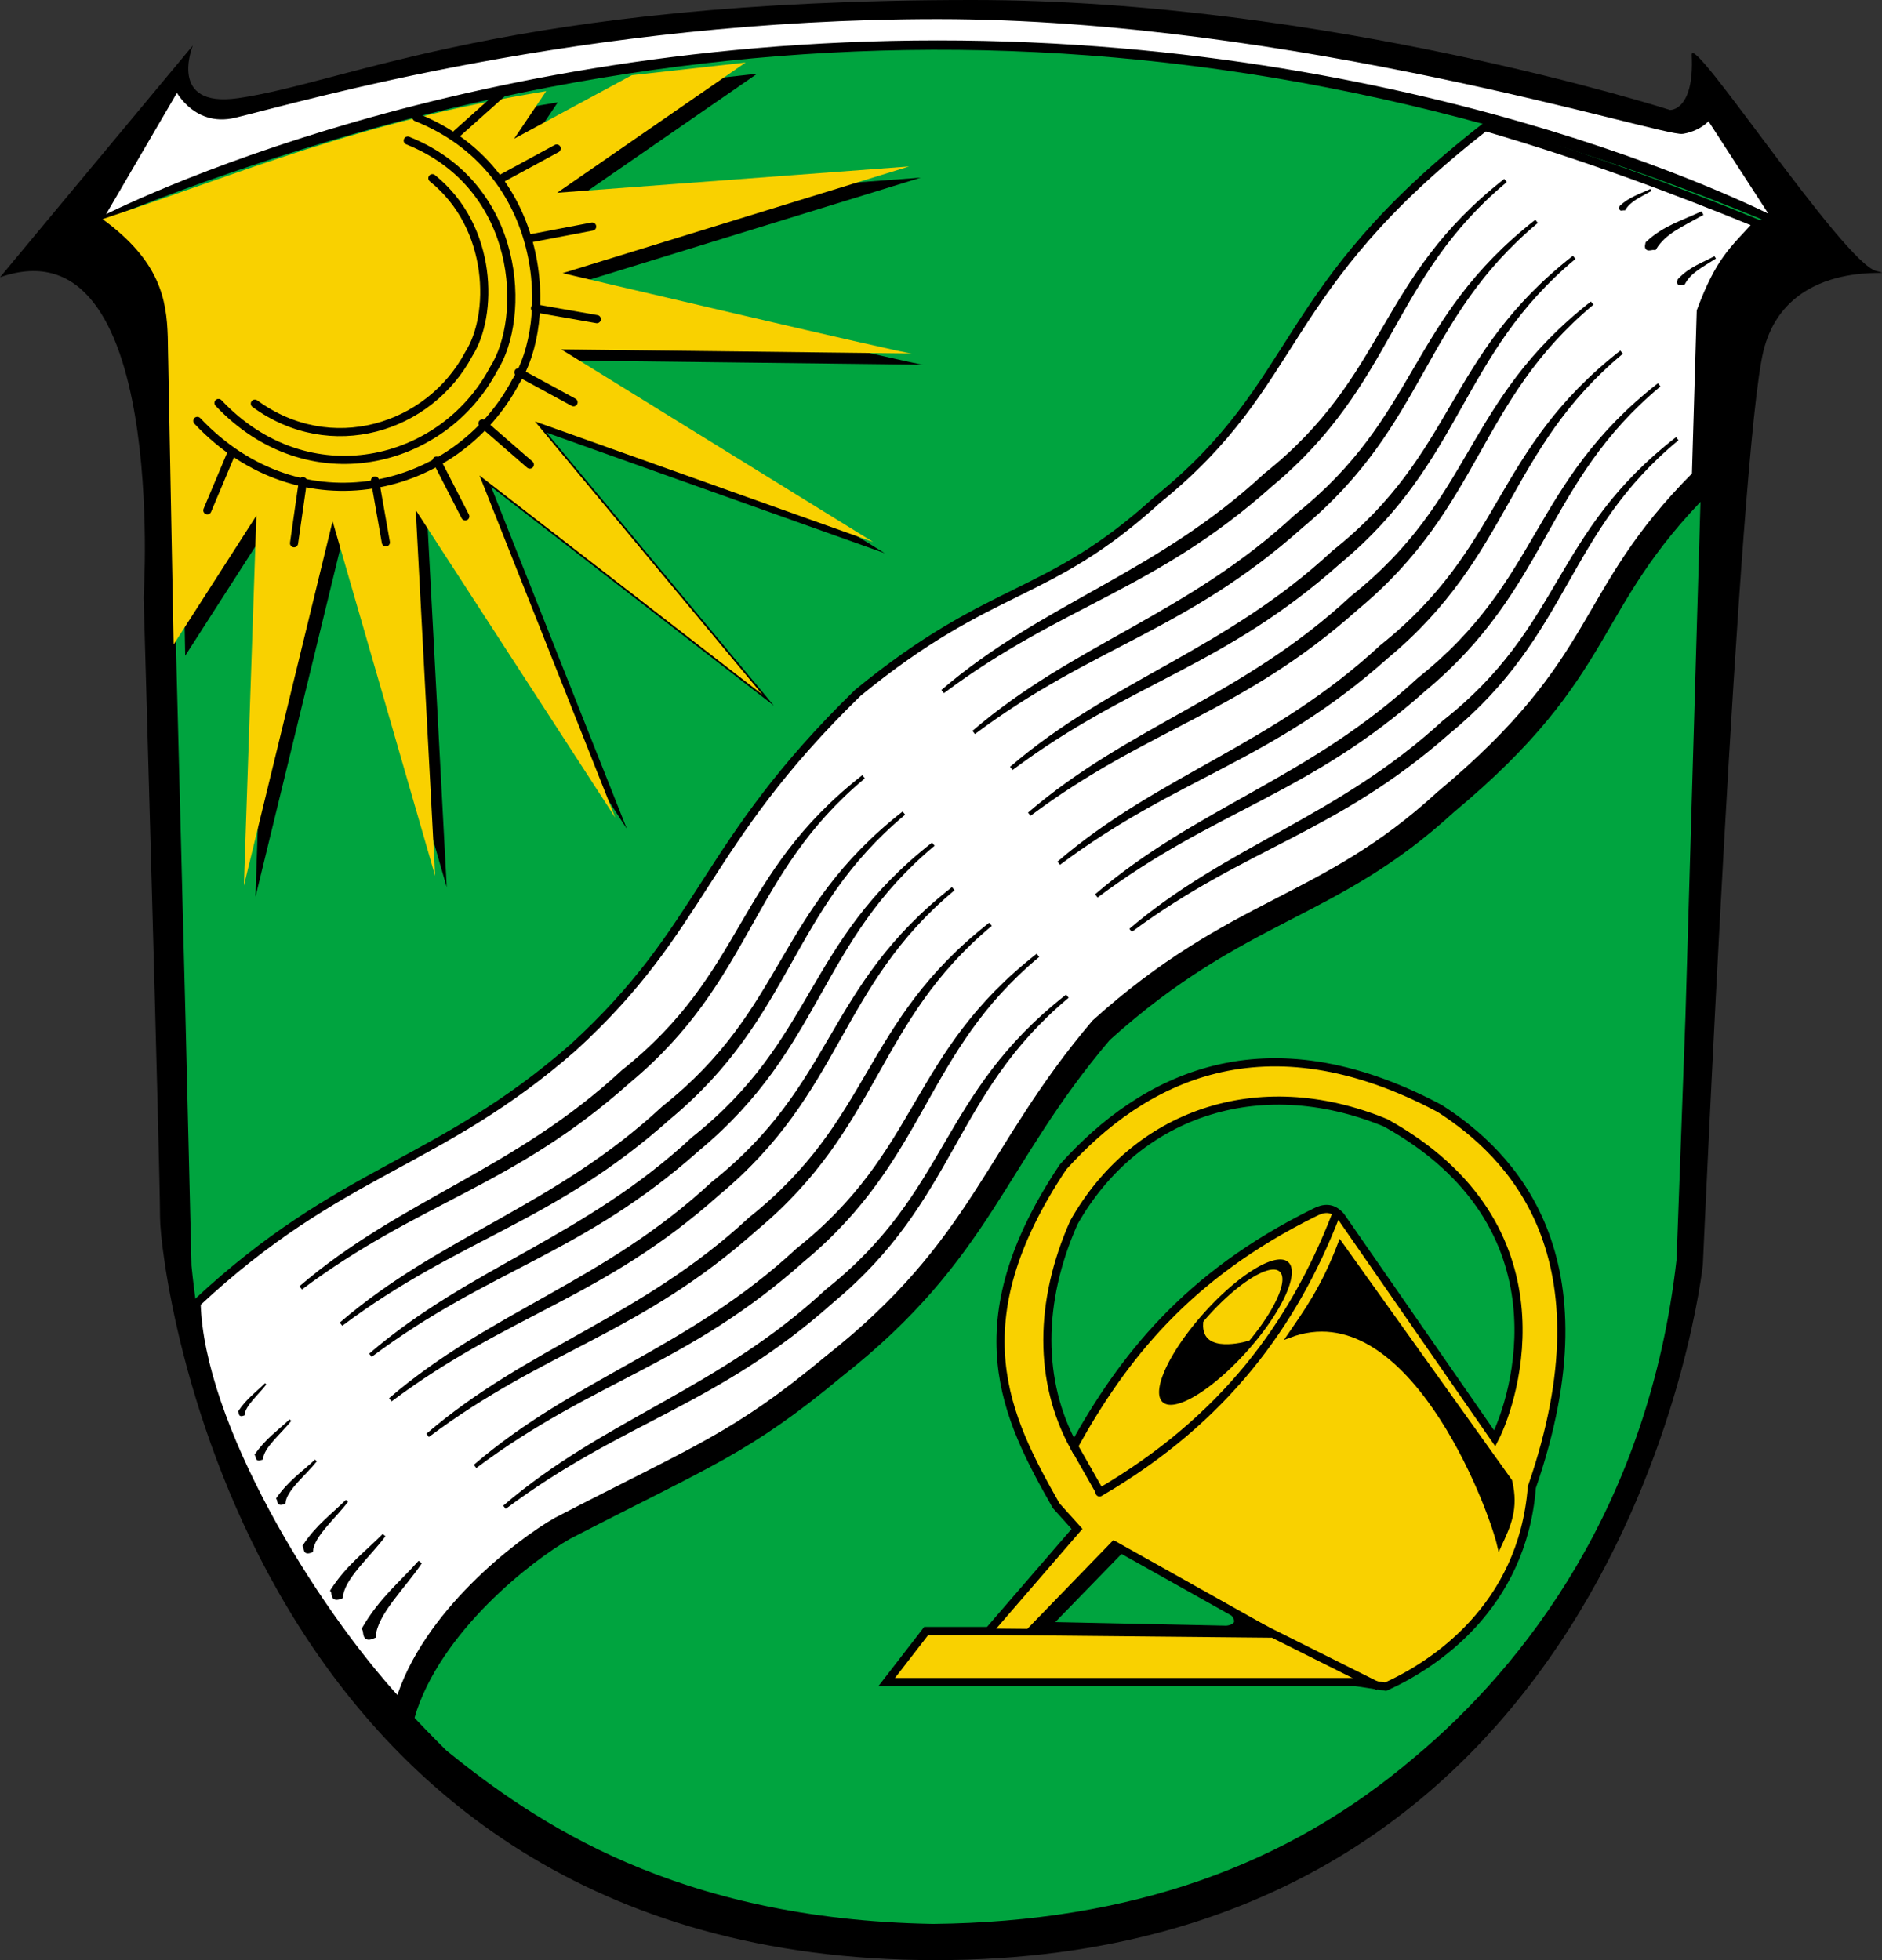
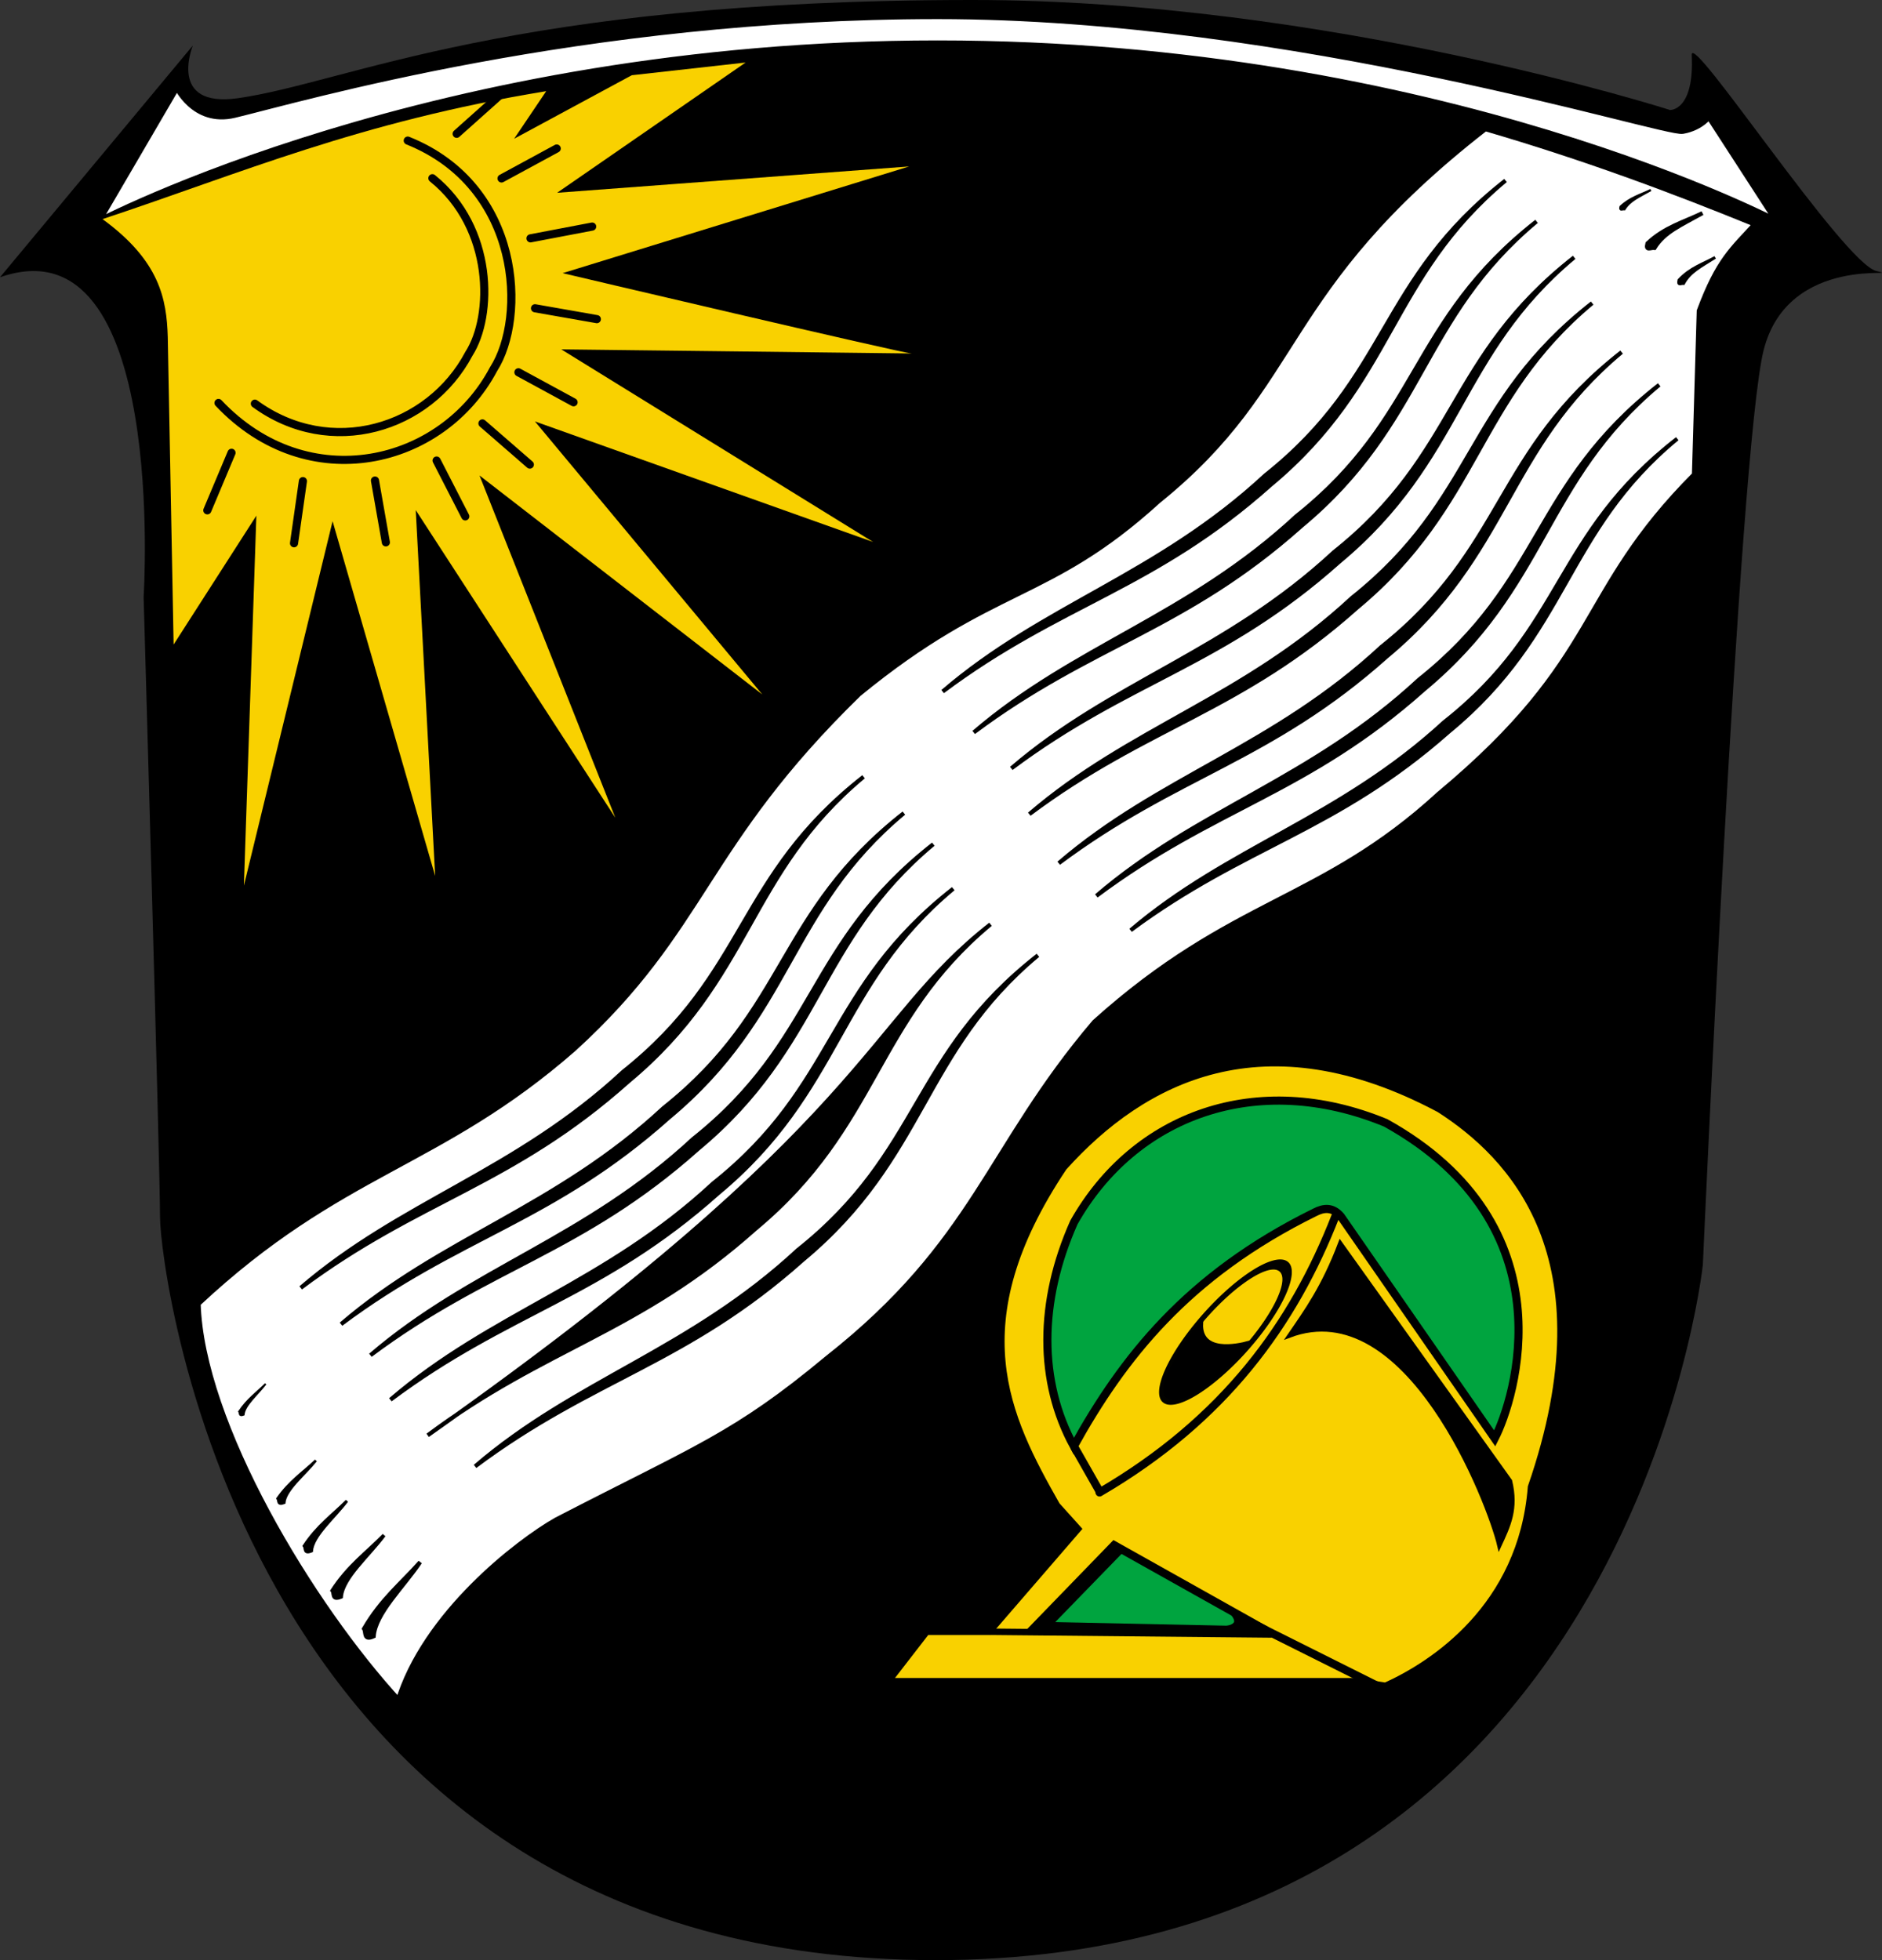
<svg xmlns="http://www.w3.org/2000/svg" xmlns:xlink="http://www.w3.org/1999/xlink" version="1.0" width="462.612" height="481.887" id="svg5361">
  <rect width="100%" height="100%" fill="#333333" stroke="none" />
  <defs id="defs5363">
    <linearGradient id="linearGradient3980">
      <stop id="stop3982" style="stop-color:#f9d100;stop-opacity:1" offset="0" />
      <stop id="stop3988" style="stop-color:#f9d100;stop-opacity:1" offset="0.5" />
      <stop id="stop3984" style="stop-color:#f9d100;stop-opacity:0" offset="1" />
    </linearGradient>
    <linearGradient id="linearGradient3770">
      <stop id="stop3772" style="stop-color:#ffffff;stop-opacity:1" offset="0" />
      <stop id="stop3780" style="stop-color:#ffffff;stop-opacity:1" offset="0.5" />
      <stop id="stop3774" style="stop-color:#ffffff;stop-opacity:0" offset="1" />
    </linearGradient>
    <linearGradient id="linearGradient5353">
      <stop id="stop5355" style="stop-color:#f9d100;stop-opacity:1" offset="0" />
      <stop id="stop5357" style="stop-color:#f9d100;stop-opacity:0" offset="1" />
    </linearGradient>
    <radialGradient cx="-941.504" cy="516.538" r="209.292" fx="-941.504" fy="516.538" id="radialGradient5359" xlink:href="#linearGradient5353" gradientUnits="userSpaceOnUse" gradientTransform="matrix(0.42,-8.891,9.917,0.464,-4258.93,-7979.38)" />
    <radialGradient cx="-941.504" cy="516.538" r="209.292" fx="-941.504" fy="516.538" id="radialGradient2893" xlink:href="#linearGradient5353" gradientUnits="userSpaceOnUse" gradientTransform="matrix(0.462,-9.462,10.927,0.494,-4923.85,-8781.59)" />
    <radialGradient cx="-941.504" cy="516.538" r="209.292" fx="-941.504" fy="516.538" id="radialGradient3442" xlink:href="#linearGradient5353" gradientUnits="userSpaceOnUse" gradientTransform="matrix(0.374,-7.595,8.848,0.397,-3880.78,-7030.1)" />
    <radialGradient cx="-941.504" cy="516.538" r="209.292" fx="-941.504" fy="516.538" id="radialGradient2822" xlink:href="#linearGradient5353" gradientUnits="userSpaceOnUse" gradientTransform="matrix(0.371,-7.595,8.771,0.397,-4730.55,-7040.28)" />
    <radialGradient cx="-941.504" cy="516.538" r="209.292" fx="-941.504" fy="516.538" id="radialGradient2820" xlink:href="#linearGradient5353" gradientUnits="userSpaceOnUse" gradientTransform="matrix(0.42,-8.891,9.917,0.464,-4258.93,-7979.38)" />
    <linearGradient id="linearGradient2814">
      <stop id="stop2816" style="stop-color:#ffffff;stop-opacity:1" offset="0" />
      <stop id="stop2818" style="stop-color:#f9d100;stop-opacity:0" offset="1" />
    </linearGradient>
    <linearGradient id="linearGradient3448">
      <stop id="stop3450" style="stop-color:#f9d100;stop-opacity:0" offset="0" />
      <stop id="stop3452" style="stop-color:#f9d100;stop-opacity:0" offset="1" />
    </linearGradient>
    <radialGradient cx="-941.504" cy="516.538" r="209.292" fx="-941.504" fy="516.538" id="radialGradient3022" xlink:href="#linearGradient5353" gradientUnits="userSpaceOnUse" gradientTransform="matrix(0.374,-7.595,8.848,0.397,-3880.78,-7030.1)" />
    <radialGradient cx="-941.504" cy="516.538" r="209.292" fx="-941.504" fy="516.538" id="radialGradient3977" xlink:href="#linearGradient5353" gradientUnits="userSpaceOnUse" gradientTransform="matrix(0.376,-7.704,8.896,0.402,-3870.8,-7107.54)" />
    <radialGradient cx="263.015" cy="254.599" r="203.22" fx="263.015" fy="254.599" id="radialGradient3778" xlink:href="#linearGradient3770" gradientUnits="userSpaceOnUse" gradientTransform="matrix(1.541,1.508,-1.365,1.395,210.613,-496.552)" />
    <linearGradient x1="-645.17" y1="187.54" x2="-343.188" y2="141.644" id="linearGradient4044" xlink:href="#linearGradient3980" gradientUnits="userSpaceOnUse" gradientTransform="translate(-220.872,-28.685)" />
    <linearGradient x1="-645.17" y1="187.54" x2="-343.188" y2="141.644" id="linearGradient4074" xlink:href="#linearGradient3980" gradientUnits="userSpaceOnUse" gradientTransform="translate(-220.872,-28.685)" />
  </defs>
  <path d="M 0,68.164 L 47.404,11.185 C 47.404,11.185 41.055,26.627 58.499,24.141 C 85.729,20.258 125.063,-1.4210855e-14 239.042,-1.4210855e-14 C 326.178,-1.4210855e-14 410.508,27.04 410.508,27.04 C 410.508,27.04 416.511,27.33 415.844,13.522 C 415.545,7.302 453.163,64.702 461.234,66.633 C 469.305,68.565 439.555,61.998 433.504,86.138 C 427.452,110.283 418.575,310.957 418.575,310.957 C 418.575,310.957 400.423,481.887 229.965,481.887 C 59.508,481.887 39.337,311.922 39.337,299.367 C 39.337,286.813 35.3,146.789 35.3,146.789 C 35.3,146.789 41.354,53.679 0,68.164 z" id="path2827" />
  <path d="M 437.324,54.9 C 437.324,54.9 354.435,10.874 230.505,10.874 C 106.576,10.874 23.684,54.9 23.684,54.9 L 43.502,20.959 C 43.502,20.959 47.71,30.404 57.588,28.042 C 73.81,24.166 143.097,3.764 230.505,3.764 C 317.912,3.764 409.072,32.761 413.593,31.976 C 418.114,31.192 420.097,28.297 420.097,28.297 L 437.324,54.9 z" id="path2829" style="fill:#ffffff;stroke:#000000;stroke-width:1.875" />
-   <path d="M 229.321,472.979 C 278.256,472.479 316.653,458.498 347.662,432.037 C 374.816,409.382 405.331,369.994 412.121,309.581 L 414.297,249.96 L 419.148,83.794 C 419.837,72.87 420.137,63.369 433.019,53.918 C 287.992,-5.899 153.157,2.827 26.579,53.702 C 35.18,60.293 42.441,70.31 41.25,80.928 L 45.59,249.994 L 47.068,311.153 C 49.731,337.601 57.541,378.693 109.771,430.399 C 131.69,448.098 166.244,471.887 229.321,472.979 z" id="path2831" style="fill:#00a43f;fill-opacity:1;fill-rule:evenodd;stroke:none;stroke-width:1px;stroke-linecap:butt;stroke-linejoin:miter;stroke-opacity:1" />
  <path d="M 51.119,323.745 C 86.588,290.581 110.46,289.993 143.663,260.924 C 176.122,231.287 175.17,211.211 213.659,173.723 C 246.889,146.483 260.073,151.021 287.273,126.265 C 323.324,97.169 316.297,74.722 367.83,34.614 C 391.949,41.639 413.846,49.774 434.836,58.364 C 428.73,65.054 425.522,67.427 420.86,79.894 L 419.678,120.231 C 390.256,149.725 397.315,165.081 356.729,198.905 C 327.696,225.575 306.009,224.448 272.1,254.951 C 245.728,285.951 242.907,308.829 206.388,337.588 C 183.586,356.566 174.341,359.48 139.681,377.414 C 130.43,382.656 107.282,400.396 100.905,422.061 C 78.967,398.284 51.917,353.36 51.119,323.745 z" id="path3779" style="fill:#000000;fill-rule:evenodd;stroke:#000000;stroke-width:2;stroke-linecap:butt;stroke-linejoin:miter;stroke-miterlimit:4;stroke-dasharray:none;stroke-opacity:1" />
  <g transform="translate(745.696,19.157)" id="g3870">
    <path d="M -527.732,394.364 L -412.505,394.364 L -405.089,395.505 C -393.459,390.263 -371.464,376.092 -369.152,346.448 C -349.485,289.582 -374.203,264.665 -391.783,253.374 C -435.034,230.318 -464.887,246.037 -484.379,267.728 C -510.155,306.282 -498.411,329.296 -486.09,351.011 L -480.956,356.716 L -502.633,381.815 L -518.034,381.815 L -527.732,394.364 z" id="path3536" style="fill:#f9d100;fill-opacity:1;fill-rule:evenodd;stroke:#000000;stroke-width:2;stroke-linecap:butt;stroke-linejoin:miter;stroke-miterlimit:4;stroke-dasharray:none;stroke-opacity:1" />
    <path d="M -491.038,380.534 L -471.829,360.709 L -434.367,381.721 L -491.038,380.534 z" id="path3538" style="fill:#00a43f;fill-opacity:1;fill-rule:evenodd;stroke:#000000;stroke-width:2;stroke-linecap:butt;stroke-linejoin:miter;stroke-miterlimit:4;stroke-dasharray:none;stroke-opacity:1" />
    <path d="M -481.746,336.399 C -469.76,314.832 -454.029,294.425 -422.519,278.902 C -420.316,277.759 -418.156,277.51 -416.12,279.869 L -378.279,334.469 C -373.366,324.888 -359.536,282.198 -405.089,256.89 C -436.76,243.84 -466.817,254.978 -481.724,281.376 C -490.417,300.943 -490.412,320.513 -481.746,336.399 z" id="path3540" style="fill:#00a43f;fill-opacity:1;fill-rule:evenodd;stroke:#000000;stroke-width:2;stroke-linecap:butt;stroke-linejoin:miter;stroke-miterlimit:4;stroke-dasharray:none;stroke-opacity:1" />
-     <path d="M -700.171,142.054 L -679.834,110.37 L -682.9,201.334 L -661.096,111.733 L -635.885,198.95 L -640.655,109.008 L -591.595,184.641 L -624.983,100.49 L -555.482,154.319 L -611.355,87.203 L -528.227,116.843 L -604.882,69.488 C -604.882,69.488 -516.644,70.51 -518.688,70.51 C -520.732,70.51 -604.541,50.75 -604.541,50.75 L -519.369,24.517 L -605.904,30.99 L -559.57,-1.035 L -587.561,2.094 L -616.466,17.703 L -608.584,6.008 C -654.593,13.523 -683.726,26.23 -717.65,37.463 C -703.56,47.74 -701.894,57.13 -701.611,66.421 L -700.171,142.054 z" id="path3542" style="fill:#000000;fill-opacity:1;fill-rule:evenodd;stroke:none;stroke-width:1px;stroke-linecap:butt;stroke-linejoin:miter;stroke-opacity:1" />
    <path d="M -417.459,279.906 C -427.732,306.241 -444.621,329.785 -475.421,347.757" id="path3552" style="fill:none;fill-rule:evenodd;stroke:#000000;stroke-width:2;stroke-linecap:round;stroke-linejoin:miter;stroke-miterlimit:4;stroke-dasharray:none;stroke-opacity:1" />
    <path d="M -502.238,382.001 L -433.159,382.666" id="path3568" style="fill:none;fill-rule:evenodd;stroke:#000000;stroke-width:1.6;stroke-linecap:butt;stroke-linejoin:miter;stroke-miterlimit:4;stroke-dasharray:none;stroke-opacity:1" />
    <path d="M -436.565,380.593 L -406.844,395.453" id="path3570" style="fill:none;fill-rule:evenodd;stroke:#000000;stroke-width:2;stroke-linecap:butt;stroke-linejoin:miter;stroke-miterlimit:4;stroke-dasharray:none;stroke-opacity:1" />
    <g transform="translate(-184.369,-61.534)" id="g3632" style="stroke:none;stroke-opacity:1">
      <path d="M -518.648,200.835 L -498.311,169.151 L -501.378,260.115 L -479.573,170.514 L -454.362,257.73 L -459.132,167.788 L -410.073,243.421 L -443.46,159.271 L -373.96,213.1 L -429.833,145.984 L -346.704,175.624 L -423.36,128.268 C -423.36,128.268 -335.121,129.29 -337.165,129.29 C -339.209,129.29 -423.019,109.53 -423.019,109.53 L -337.847,83.297 L -424.382,89.77 L -378.048,57.746 L -406.038,60.875 L -434.943,76.484 L -427.062,64.789 C -473.07,72.304 -502.204,85.011 -536.128,96.244 C -522.037,106.521 -520.372,115.911 -520.089,125.202 L -518.648,200.835 z" id="path3624" style="fill:#f9d100;fill-opacity:1;fill-rule:evenodd;stroke:none;stroke-width:1px;stroke-linecap:butt;stroke-linejoin:miter;stroke-opacity:1" />
      <path d="M -461.34,70.756 C -428.823,83.776 -427.546,121.168 -436.928,135.775 C -451.443,163.212 -489.71,172.418 -515.182,145.403" id="path3626" style="fill:none;fill-rule:evenodd;stroke:none;stroke-width:2;stroke-linecap:round;stroke-linejoin:round;stroke-miterlimit:4;stroke-dasharray:none;stroke-opacity:1" />
      <path d="M -463.453,76.493 C -435.357,87.743 -434.253,120.052 -442.36,132.673 C -454.902,156.381 -487.966,164.335 -509.976,140.992" id="path3628" style="fill:none;fill-rule:evenodd;stroke:none;stroke-width:2;stroke-linecap:round;stroke-linejoin:round;stroke-miterlimit:4;stroke-dasharray:none;stroke-opacity:1" />
      <path d="M -457.401,85.74 C -442.264,97.932 -442.447,119.596 -448.417,128.891 C -458.198,147.378 -482.436,154.767 -501.035,141.164" id="path3630" style="fill:none;fill-rule:evenodd;stroke:none;stroke-width:2;stroke-linecap:round;stroke-linejoin:round;stroke-miterlimit:4;stroke-dasharray:none;stroke-opacity:1" />
    </g>
    <path d="M 433.414,363.552 A 60.776,44.694 0 1 1 311.863,363.552 A 60.776,44.694 0 1 1 433.414,363.552 z" transform="matrix(0.234,-0.266,0.116,8.5647651e-2,-573.837,376.327)" id="path3663" style="opacity:0.99;fill:#f9d100;fill-opacity:1;fill-rule:nonzero;stroke:#000000;stroke-width:8.873;stroke-linecap:round;stroke-linejoin:round;stroke-miterlimit:4;stroke-dasharray:none;stroke-opacity:1" />
    <path d="M -450.466,306.221 C -450.804,313.723 -441.54,311.761 -438.78,311.004 C -443.728,316.332 -454.052,326.848 -458.651,324.074 C -461.158,322.323 -455.315,311.845 -450.466,306.221 z" id="path3665" style="fill:#000000;fill-opacity:1;fill-rule:evenodd;stroke:#000000;stroke-width:1px;stroke-linecap:butt;stroke-linejoin:miter;stroke-opacity:1" />
    <path d="M -374.494,344.924 C -372.834,351.829 -374.873,355.935 -377.152,360.871 C -379.557,350.493 -399.678,298.187 -428.789,309.234 C -424.613,303.135 -420.436,297.448 -416.26,286.452 L -374.494,344.924 z" id="path3670" style="fill:#000000;fill-rule:evenodd;stroke:#000000;stroke-width:1px;stroke-linecap:butt;stroke-linejoin:miter;stroke-opacity:1" />
    <path d="M -442.367,377.189 C -439.83,380.212 -442.433,381.527 -444.958,381.598" id="path3672" style="fill:none;fill-rule:evenodd;stroke:#000000;stroke-width:2;stroke-linecap:butt;stroke-linejoin:miter;stroke-miterlimit:4;stroke-dasharray:none;stroke-opacity:1" />
    <path d="M -440.551,379.867 L -438.088,380.737" id="path3674" style="fill:none;fill-rule:evenodd;stroke:#000000;stroke-width:2;stroke-linecap:butt;stroke-linejoin:miter;stroke-miterlimit:4;stroke-dasharray:none;stroke-opacity:1" />
    <path d="M -470.612,362.045 L -488.774,380.734" id="path3676" style="fill:none;fill-rule:evenodd;stroke:#000000;stroke-width:2;stroke-linecap:butt;stroke-linejoin:miter;stroke-miterlimit:4;stroke-dasharray:none;stroke-opacity:1" />
    <g transform="translate(-748.387,-20.136)" id="g3739">
-       <path d="M 105.033,29.807 C 137.55,42.827 138.828,80.218 129.445,94.826 C 114.93,122.263 76.663,131.468 51.191,104.453" id="path3546" style="fill:none;fill-rule:evenodd;stroke:#000000;stroke-width:2;stroke-linecap:round;stroke-linejoin:round;stroke-miterlimit:4;stroke-dasharray:none;stroke-opacity:1" />
      <path d="M 102.92,35.544 C 131.016,46.794 132.12,79.103 124.013,91.724 C 111.471,115.431 78.407,123.385 56.398,100.043" id="path3548" style="fill:none;fill-rule:evenodd;stroke:#000000;stroke-width:2;stroke-linecap:round;stroke-linejoin:round;stroke-miterlimit:4;stroke-dasharray:none;stroke-opacity:1" />
      <path d="M 108.973,44.791 C 124.109,56.983 123.926,78.647 117.956,87.942 C 108.176,106.429 83.937,113.817 65.339,100.215" id="path3550" style="fill:none;fill-rule:evenodd;stroke:#000000;stroke-width:2;stroke-linecap:round;stroke-linejoin:round;stroke-miterlimit:4;stroke-dasharray:none;stroke-opacity:1" />
    </g>
    <g transform="translate(-746.207,-18.501)" id="g3744">
      <path d="M 48.835,319.694 C 84.304,286.53 108.177,285.942 141.38,256.874 C 173.839,227.236 172.887,207.16 211.375,169.673 C 244.605,142.432 257.79,146.971 284.99,122.215 C 321.041,93.118 314.013,70.671 365.546,30.563 C 389.666,37.588 411.563,45.724 432.552,54.313 C 426.446,61.004 423.239,63.377 418.577,75.843 L 417.394,116.18 C 387.973,145.674 395.032,161.03 354.446,194.854 C 325.413,221.524 303.726,220.398 269.817,250.9 C 243.445,281.9 240.624,304.779 204.105,333.538 C 181.303,352.516 172.057,355.429 137.398,373.363 C 128.147,378.605 104.999,396.345 98.622,418.011 C 76.684,394.234 49.634,349.31 48.835,319.694 z" id="path2764" style="fill:#ffffff;fill-rule:evenodd;stroke:#000000;stroke-width:2;stroke-linecap:butt;stroke-linejoin:miter;stroke-miterlimit:4;stroke-dasharray:none;stroke-opacity:1" />
      <path d="M 264.553,355.005 L 270.823,366.037" id="path3554" style="fill:none;fill-rule:evenodd;stroke:#000000;stroke-width:2;stroke-linecap:butt;stroke-linejoin:miter;stroke-miterlimit:4;stroke-dasharray:none;stroke-opacity:1" />
      <path d="M 74.436,315.949 C 99.27,294.609 127.176,287.452 153.755,262.773 C 184.387,238.419 181.45,214.869 212.779,190.314 C 184.132,214.204 185.388,239.902 154.968,265.199 C 126.316,290.745 103.491,294.209 74.436,315.949 z" id="path3678" style="fill:#000000;fill-rule:evenodd;stroke:#000000;stroke-width:1px;stroke-linecap:butt;stroke-linejoin:miter;stroke-opacity:1" />
      <path d="M 84.344,324.88 C 109.177,303.541 137.083,296.384 163.663,271.705 C 194.294,247.351 191.357,223.801 222.686,199.246 C 194.039,223.136 195.296,248.834 164.875,274.13 C 136.223,299.676 113.398,303.141 84.344,324.88 z" id="path3680" style="fill:#000000;fill-rule:evenodd;stroke:#000000;stroke-width:1px;stroke-linecap:butt;stroke-linejoin:miter;stroke-opacity:1" />
      <path d="M 117.297,359.843 C 142.13,338.503 170.037,331.347 196.616,306.668 C 227.247,282.314 224.311,258.764 255.64,234.209 C 226.993,258.099 228.249,283.797 197.829,309.093 C 169.176,334.639 146.351,338.104 117.297,359.843 z" id="path3682" style="fill:#000000;fill-rule:evenodd;stroke:#000000;stroke-width:1px;stroke-linecap:butt;stroke-linejoin:miter;stroke-opacity:1" />
-       <path d="M 124.531,369.89 C 149.364,348.55 177.27,341.394 203.85,316.715 C 234.481,292.361 231.545,268.811 262.874,244.256 C 234.226,268.146 235.483,293.844 205.062,319.14 C 176.41,344.686 153.585,348.151 124.531,369.89 z" id="path3684" style="fill:#000000;fill-rule:evenodd;stroke:#000000;stroke-width:1px;stroke-linecap:butt;stroke-linejoin:miter;stroke-opacity:1" />
-       <path d="M 105.643,352.208 C 130.476,330.868 158.382,323.712 184.962,299.032 C 215.593,274.678 212.657,251.128 243.986,226.574 C 215.338,250.463 216.595,276.161 186.174,301.458 C 157.522,327.004 134.697,330.469 105.643,352.208 z" id="path3686" style="fill:#000000;fill-rule:evenodd;stroke:#000000;stroke-width:1px;stroke-linecap:butt;stroke-linejoin:miter;stroke-opacity:1" />
+       <path d="M 105.643,352.208 C 215.593,274.678 212.657,251.128 243.986,226.574 C 215.338,250.463 216.595,276.161 186.174,301.458 C 157.522,327.004 134.697,330.469 105.643,352.208 z" id="path3686" style="fill:#000000;fill-rule:evenodd;stroke:#000000;stroke-width:1px;stroke-linecap:butt;stroke-linejoin:miter;stroke-opacity:1" />
      <path d="M 96.484,343.46 C 121.317,322.12 149.224,314.964 175.803,290.285 C 206.434,265.931 203.498,242.381 234.827,217.826 C 206.179,241.716 207.436,267.414 177.016,292.71 C 148.363,318.256 125.538,321.721 96.484,343.46 z" id="path3688" style="fill:#000000;fill-rule:evenodd;stroke:#000000;stroke-width:1px;stroke-linecap:butt;stroke-linejoin:miter;stroke-opacity:1" />
      <path d="M 91.577,332.516 C 116.411,311.176 144.317,304.02 170.896,279.341 C 201.528,254.987 198.591,231.437 229.92,206.882 C 201.273,230.772 202.529,256.47 172.109,281.766 C 143.457,307.312 120.632,310.777 91.577,332.516 z" id="path3690" style="fill:#000000;fill-rule:evenodd;stroke:#000000;stroke-width:1px;stroke-linecap:butt;stroke-linejoin:miter;stroke-opacity:1" />
      <path d="M 232.232,169.356 C 257.066,148.016 284.972,140.86 311.551,116.181 C 342.183,91.827 339.246,68.277 370.575,43.722 C 341.928,67.612 343.184,93.31 312.764,118.606 C 284.112,144.152 261.287,147.617 232.232,169.356 z" id="path3692" style="fill:#000000;fill-rule:evenodd;stroke:#000000;stroke-width:1px;stroke-linecap:butt;stroke-linejoin:miter;stroke-opacity:1" />
      <path d="M 239.868,179.403 C 264.701,158.063 292.608,150.907 319.187,126.227 C 349.818,101.874 346.882,78.323 378.211,53.769 C 349.563,77.658 350.82,103.357 320.4,128.653 C 291.747,154.199 268.922,157.664 239.868,179.403 z" id="path3694" style="fill:#000000;fill-rule:evenodd;stroke:#000000;stroke-width:1px;stroke-linecap:butt;stroke-linejoin:miter;stroke-opacity:1" />
      <path d="M 249.111,188.244 C 273.944,166.904 301.851,159.748 328.43,135.069 C 359.061,110.715 356.125,87.165 387.454,62.61 C 358.806,86.5 360.063,112.198 329.643,137.494 C 300.99,163.04 278.165,166.505 249.111,188.244 z" id="path3696" style="fill:#000000;fill-rule:evenodd;stroke:#000000;stroke-width:1px;stroke-linecap:butt;stroke-linejoin:miter;stroke-opacity:1" />
      <path d="M 253.532,199.496 C 278.365,178.157 306.271,171 332.851,146.321 C 363.482,121.967 360.546,98.417 391.874,73.862 C 363.227,97.752 364.484,123.45 334.063,148.746 C 305.411,174.292 282.586,177.757 253.532,199.496 z" id="path3698" style="fill:#000000;fill-rule:evenodd;stroke:#000000;stroke-width:1px;stroke-linecap:butt;stroke-linejoin:miter;stroke-opacity:1" />
      <path d="M 260.765,211.553 C 285.599,190.213 313.505,183.056 340.084,158.377 C 370.716,134.023 367.779,110.473 399.108,85.918 C 370.461,109.808 371.717,135.506 341.297,160.803 C 312.645,186.349 289.82,189.813 260.765,211.553 z" id="path3700" style="fill:#000000;fill-rule:evenodd;stroke:#000000;stroke-width:1px;stroke-linecap:butt;stroke-linejoin:miter;stroke-opacity:1" />
      <path d="M 270.008,219.59 C 294.842,198.25 322.748,191.094 349.327,166.415 C 379.959,142.061 377.022,118.511 408.351,93.956 C 379.704,117.846 380.96,143.544 350.54,168.84 C 321.888,194.386 299.063,197.851 270.008,219.59 z" id="path3702" style="fill:#000000;fill-rule:evenodd;stroke:#000000;stroke-width:1px;stroke-linecap:butt;stroke-linejoin:miter;stroke-opacity:1" />
      <path d="M 278.431,228.046 C 302.549,207.52 329.651,200.636 355.465,176.898 C 385.214,153.472 382.362,130.82 412.788,107.201 C 384.966,130.18 386.187,154.899 356.643,179.231 C 328.816,203.803 306.648,207.136 278.431,228.046 z" id="path3704" style="fill:#000000;fill-rule:evenodd;stroke:#000000;stroke-width:0.967px;stroke-linecap:butt;stroke-linejoin:miter;stroke-opacity:1" />
      <path d="M 103.784,383.386 C 99.14,388.622 94.219,392.48 89.981,399.746 C 90.563,400.584 89.756,402.811 92.366,401.62 C 92.808,395.916 99.716,389.493 103.784,383.386 z" id="path3708" style="fill:#000000;fill-rule:evenodd;stroke:#000000;stroke-width:1px;stroke-linecap:butt;stroke-linejoin:miter;stroke-opacity:1" />
      <path d="M 94.899,376.762 C 90.614,381.12 86.075,384.331 82.165,390.379 C 82.702,391.077 81.957,392.931 84.366,391.94 C 84.773,387.192 91.146,381.845 94.899,376.762 z" id="path3710" style="fill:#000000;fill-rule:evenodd;stroke:#000000;stroke-width:0.876px;stroke-linecap:butt;stroke-linejoin:miter;stroke-opacity:1" />
      <path d="M 85.776,368.332 C 82.241,371.87 78.495,374.478 75.269,379.388 C 75.712,379.954 75.097,381.46 77.085,380.655 C 77.421,376.8 82.679,372.459 85.776,368.332 z" id="path3712" style="fill:#000000;fill-rule:evenodd;stroke:#000000;stroke-width:0.717px;stroke-linecap:butt;stroke-linejoin:miter;stroke-opacity:1" />
      <path d="M 78.154,358.401 C 74.989,361.389 71.635,363.591 68.746,367.738 C 69.143,368.217 68.593,369.488 70.372,368.808 C 70.673,365.553 75.381,361.887 78.154,358.401 z" id="path3714" style="fill:#000000;fill-rule:evenodd;stroke:#000000;stroke-width:0.624px;stroke-linecap:butt;stroke-linejoin:miter;stroke-opacity:1" />
-       <path d="M 71.879,348.486 C 69.037,351.204 66.026,353.206 63.433,356.977 C 63.789,357.412 63.295,358.567 64.893,357.95 C 65.163,354.989 69.39,351.656 71.879,348.486 z" id="path3716" style="fill:#000000;fill-rule:evenodd;stroke:#000000;stroke-width:0.564px;stroke-linecap:butt;stroke-linejoin:miter;stroke-opacity:1" />
      <path d="M 65.804,339.564 C 63.61,341.739 61.285,343.342 59.283,346.36 C 59.558,346.708 59.176,347.633 60.41,347.139 C 60.618,344.769 63.882,342.101 65.804,339.564 z" id="path3718" style="fill:#000000;fill-rule:evenodd;stroke:#000000;stroke-width:0.443px;stroke-linecap:butt;stroke-linejoin:miter;stroke-opacity:1" />
      <path d="M 405.465,59.181 C 404.971,61.122 406.17,60.188 407.202,60.298 C 409.666,56.347 413.693,54.716 418.985,51.739 C 414.433,53.95 409.717,55.17 405.465,59.181 z" id="path3720" style="fill:#000000;fill-rule:evenodd;stroke:#000000;stroke-width:1px;stroke-linecap:butt;stroke-linejoin:miter;stroke-opacity:1" />
      <path d="M 398.859,50.162 C 398.587,51.234 399.247,50.718 399.815,50.779 C 401.173,48.598 403.39,47.697 406.305,46.054 C 403.798,47.274 401.201,47.948 398.859,50.162 z" id="path3722" style="fill:#000000;fill-rule:evenodd;stroke:#000000;stroke-width:0.551px;stroke-linecap:butt;stroke-linejoin:miter;stroke-opacity:1" />
      <path d="M 413.21,68.199 C 412.885,69.652 413.674,68.953 414.353,69.034 C 415.975,66.077 418.624,64.855 422.106,62.626 C 419.111,64.281 416.008,65.195 413.21,68.199 z" id="path3724" style="fill:#000000;fill-rule:evenodd;stroke:#000000;stroke-width:0.702px;stroke-linecap:butt;stroke-linejoin:miter;stroke-opacity:1" />
      <path d="M 74.969,117.622 L 72.786,132.901" id="path3638" style="fill:none;fill-rule:evenodd;stroke:#000000;stroke-width:2;stroke-linecap:round;stroke-linejoin:miter;stroke-miterlimit:4;stroke-dasharray:none;stroke-opacity:1" />
      <path d="M 57.425,110.659 L 51.474,124.808" id="path3640" style="fill:none;fill-rule:evenodd;stroke:#000000;stroke-width:2;stroke-linecap:round;stroke-linejoin:miter;stroke-miterlimit:4;stroke-dasharray:none;stroke-opacity:1" />
      <path d="M 92.683,117.481 L 95.357,132.683" id="path3642" style="fill:none;fill-rule:evenodd;stroke:#000000;stroke-width:2;stroke-linecap:round;stroke-linejoin:miter;stroke-miterlimit:4;stroke-dasharray:none;stroke-opacity:1" />
      <path d="M 114.881,126.295 L 107.831,112.564" id="path3644" style="fill:none;fill-rule:evenodd;stroke:#000000;stroke-width:2;stroke-linecap:round;stroke-linejoin:miter;stroke-miterlimit:4;stroke-dasharray:none;stroke-opacity:1" />
      <path d="M 119.098,103.438 L 130.748,113.563" id="path3646" style="fill:none;fill-rule:evenodd;stroke:#000000;stroke-width:2;stroke-linecap:round;stroke-linejoin:miter;stroke-miterlimit:4;stroke-dasharray:none;stroke-opacity:1" />
      <path d="M 127.942,90.869 L 141.501,98.243" id="path3648" style="fill:none;fill-rule:evenodd;stroke:#000000;stroke-width:2;stroke-linecap:round;stroke-linejoin:miter;stroke-miterlimit:4;stroke-dasharray:none;stroke-opacity:1" />
    </g>
    <path d="M -621.934,3.457 L -633.447,13.737" id="path3650" style="fill:none;fill-rule:evenodd;stroke:#000000;stroke-width:2;stroke-linecap:round;stroke-linejoin:miter;stroke-miterlimit:4;stroke-dasharray:none;stroke-opacity:1" />
    <path d="M -608.848,17.351 L -622.414,24.715" id="path3652" style="fill:none;fill-rule:evenodd;stroke:#000000;stroke-width:2;stroke-linecap:round;stroke-linejoin:miter;stroke-miterlimit:4;stroke-dasharray:none;stroke-opacity:1" />
    <path d="M -600.136,36.546 L -615.298,39.438" id="path3654" style="fill:none;fill-rule:evenodd;stroke:#000000;stroke-width:2;stroke-linecap:round;stroke-linejoin:miter;stroke-miterlimit:4;stroke-dasharray:none;stroke-opacity:1" />
    <path d="M -614.187,56.63 L -598.985,59.301" id="path3656" style="fill:none;fill-rule:evenodd;stroke:#000000;stroke-width:2;stroke-linecap:round;stroke-linejoin:miter;stroke-miterlimit:4;stroke-dasharray:none;stroke-opacity:1" />
  </g>
</svg>